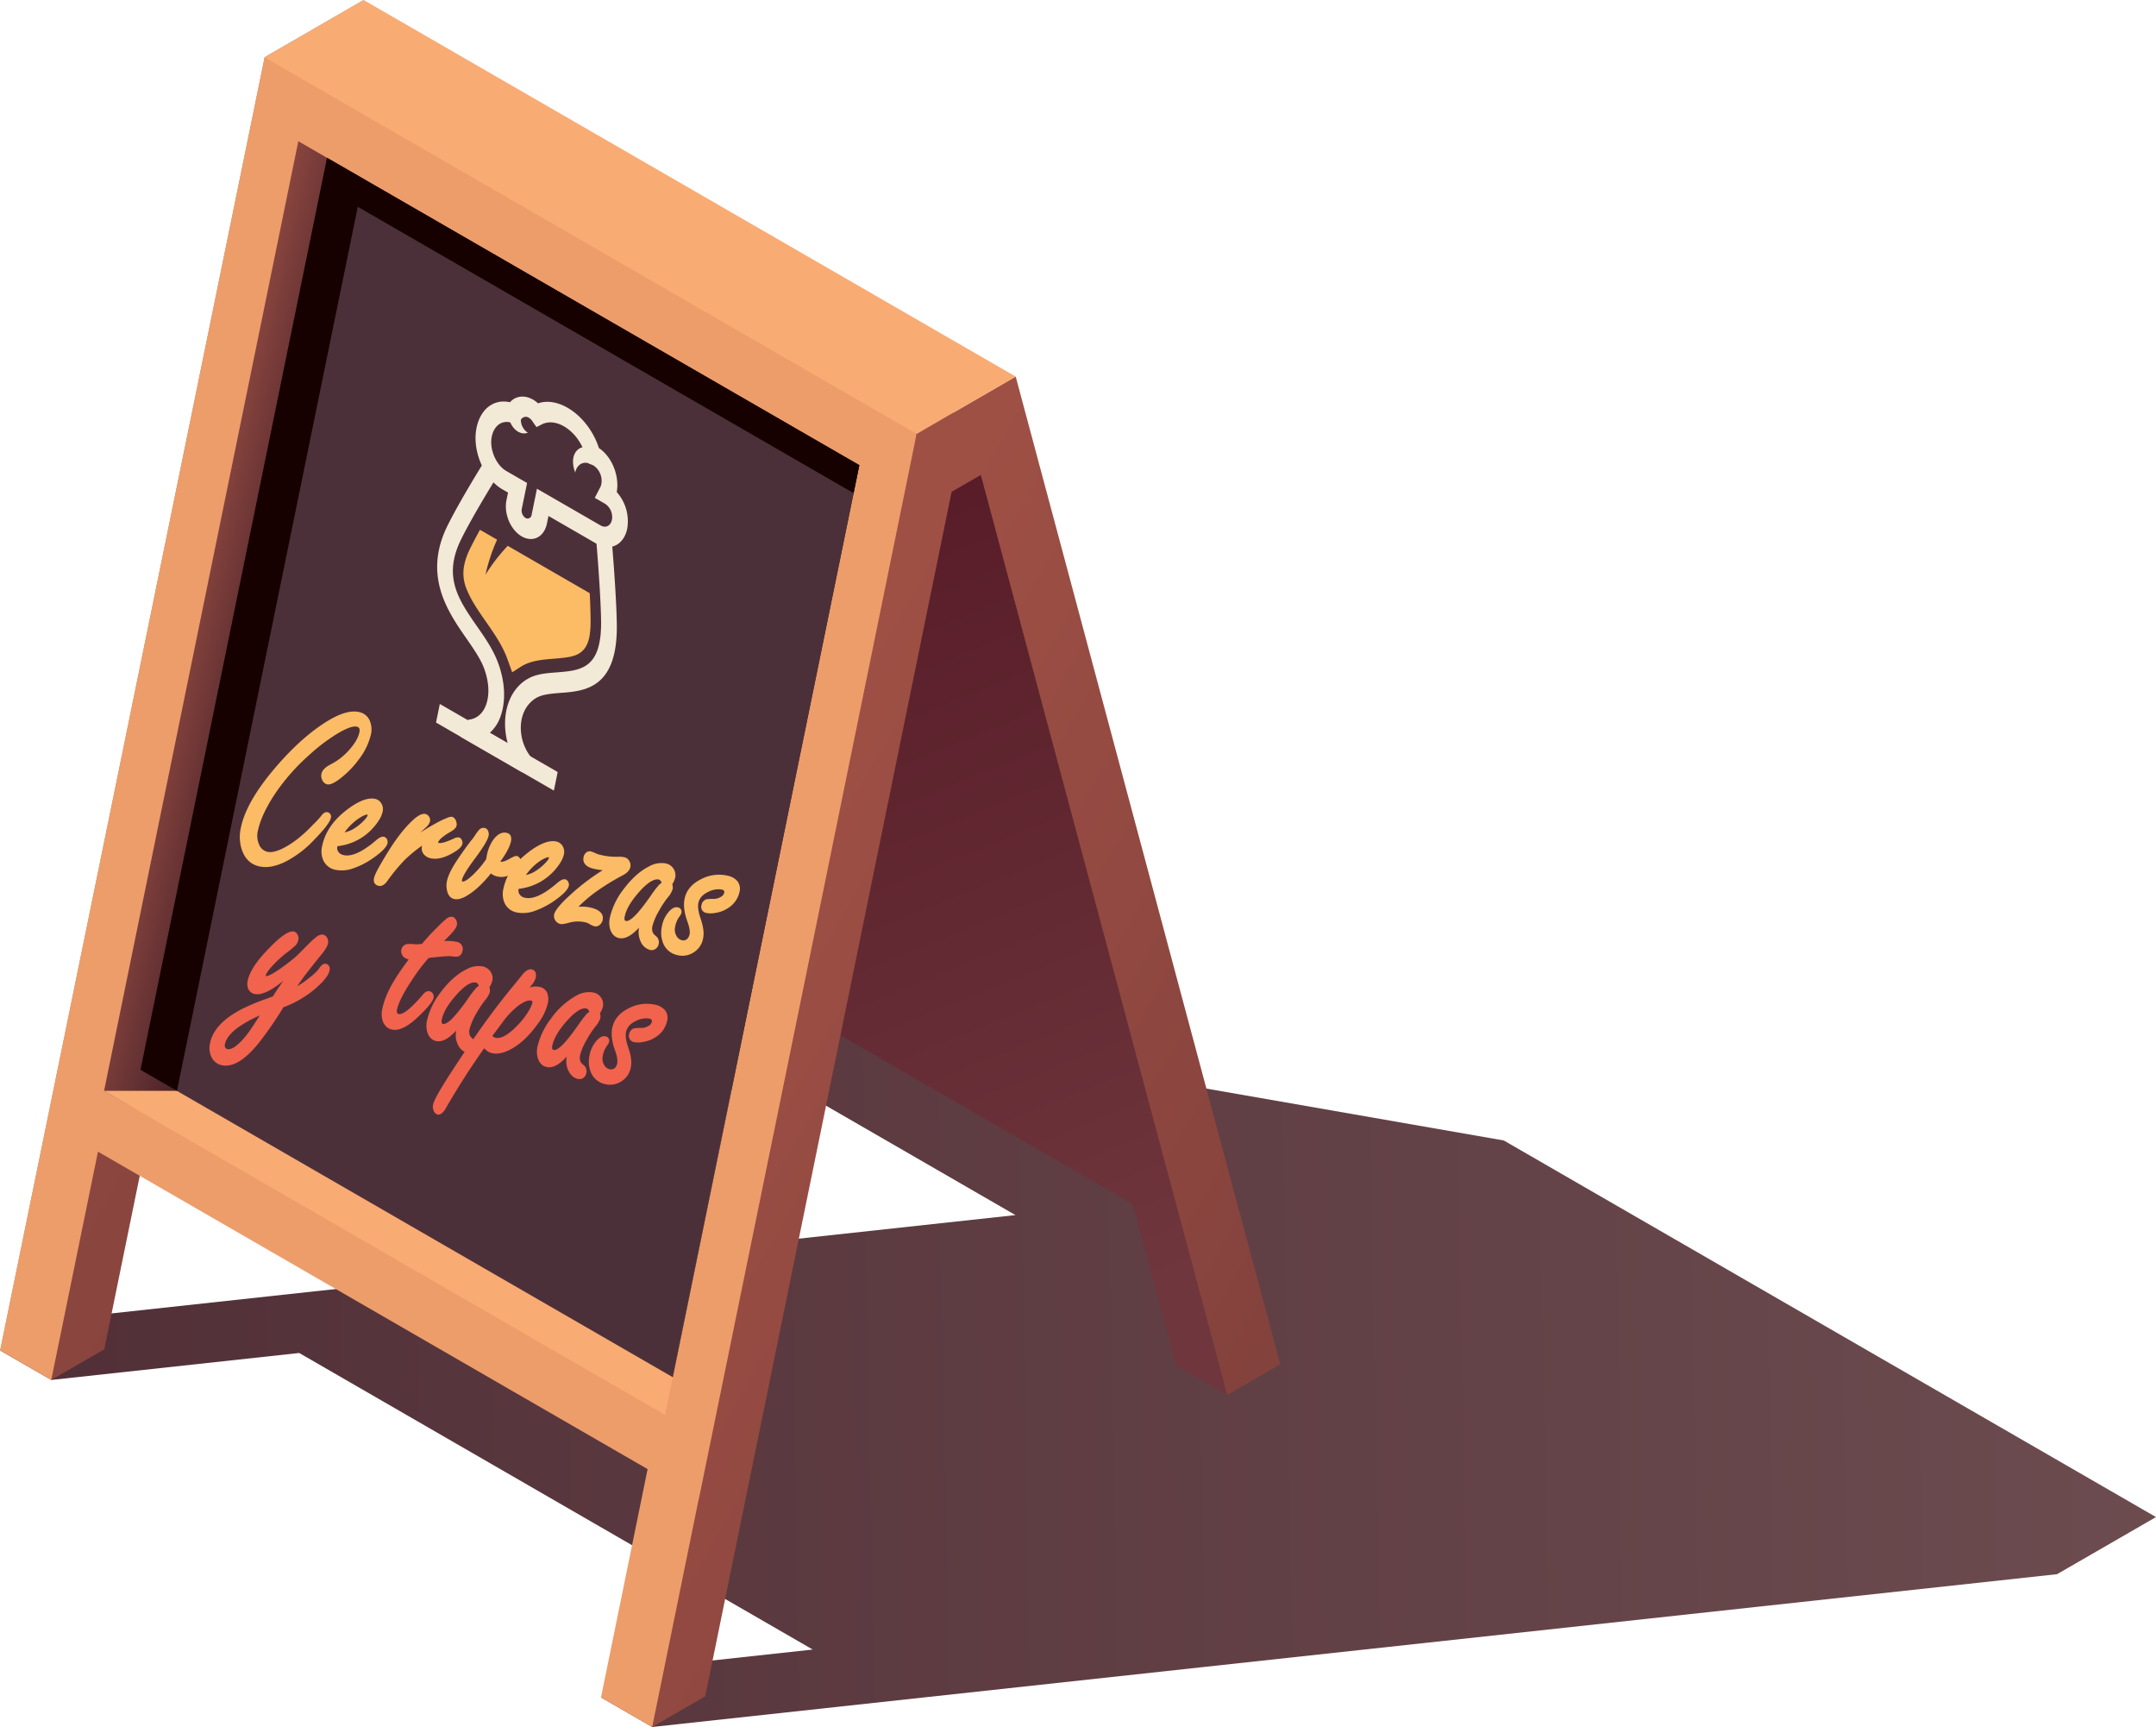
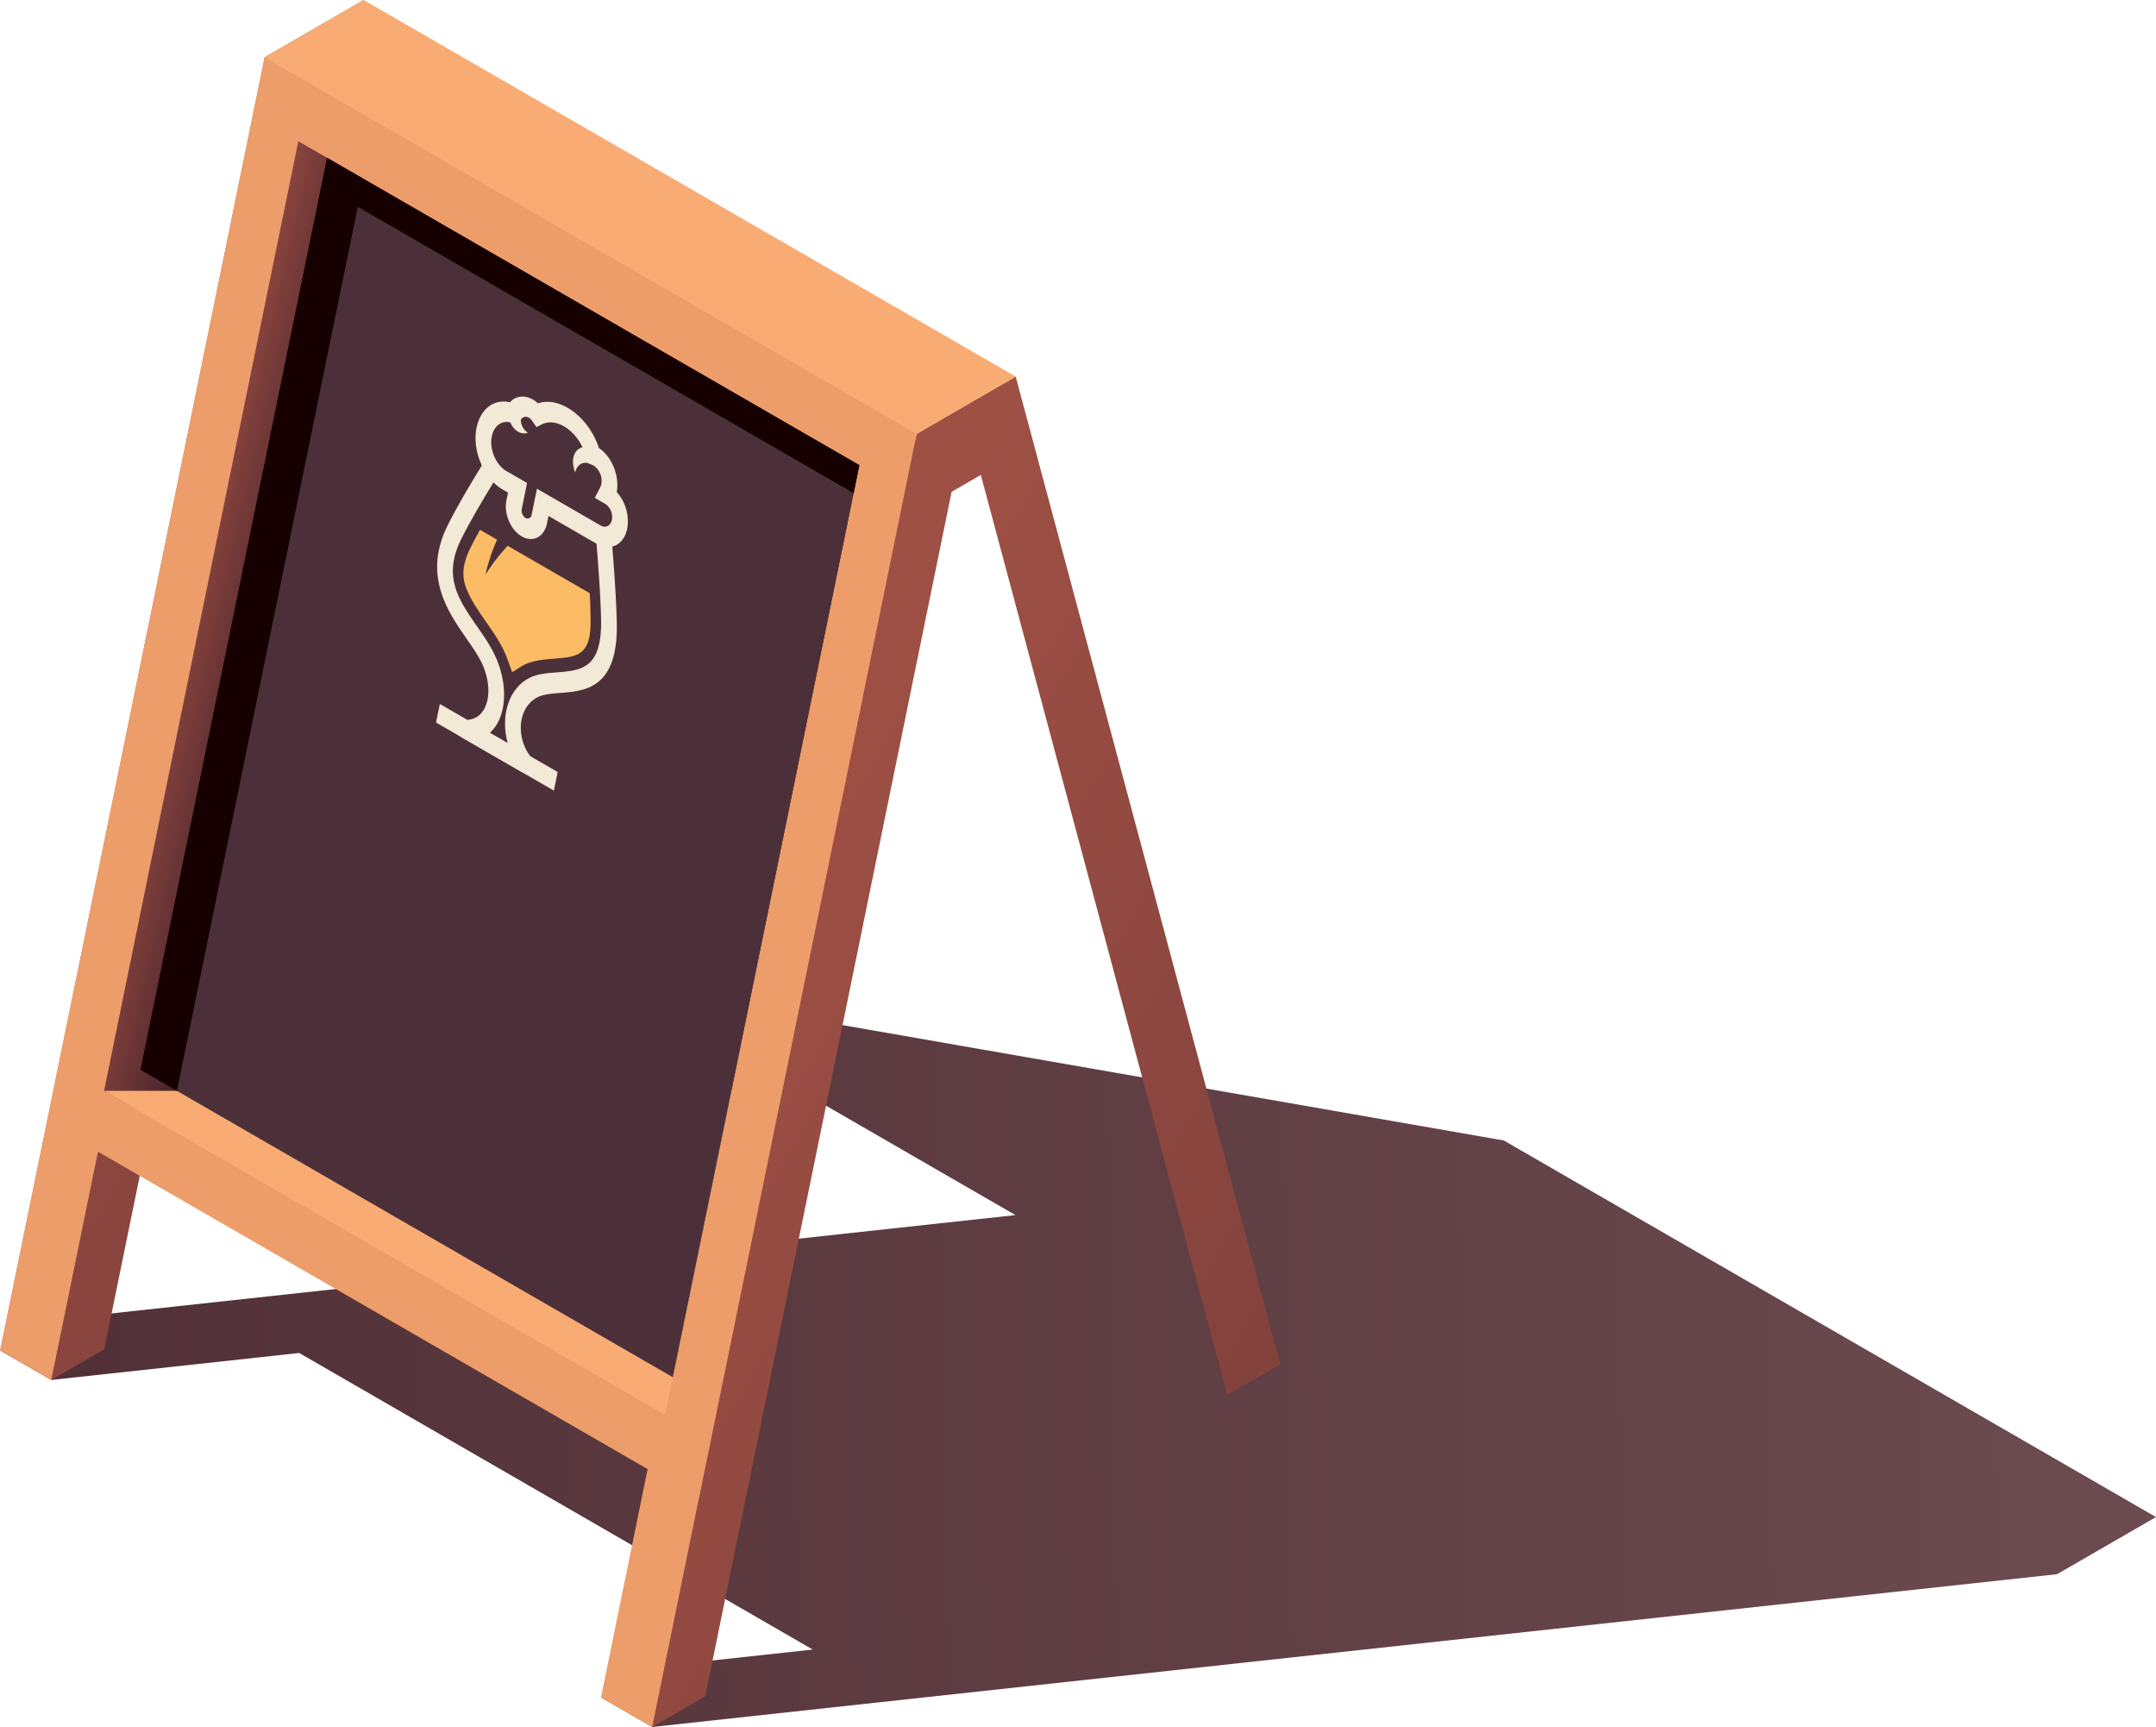
<svg xmlns="http://www.w3.org/2000/svg" xmlns:xlink="http://www.w3.org/1999/xlink" width="1027.217" height="822.588" viewBox="0 0 1027.217 822.588">
  <defs>
    <style>.a,.b,.c,.d,.e,.f,.g,.h,.i,.j,.k,.l,.m{fill-rule:evenodd;}.a{fill:url(#a);}.b{fill:url(#b);}.c{fill:url(#c);}.d{fill:url(#d);}.e{fill:url(#e);}.f{fill:#ed9d6a;}.g{fill:url(#f);}.h{fill:#f9ab74;}.i{fill:#4c3039;}.j{fill:#160000;}.k{fill:#fcbb65;}.l{fill:#f1634d;}.m{fill:#f2e9d6;}</style>
    <linearGradient id="a" x1="-283.487" y1="656.797" x2="1217.516" y2="630.597" gradientUnits="userSpaceOnUse">
      <stop offset="0" stop-color="#4a2730" />
      <stop offset="1" stop-color="#715154" />
    </linearGradient>
    <linearGradient id="b" x1="486.962" y1="639.04" x2="337.188" y2="268.337" gradientUnits="userSpaceOnUse">
      <stop offset="0" stop-color="#6f363d" />
      <stop offset="1" stop-color="#571c28" />
    </linearGradient>
    <linearGradient id="c" x1="320.704" y1="456.726" x2="1483.04" y2="1127.801" gradientUnits="userSpaceOnUse">
      <stop offset="0" stop-color="#9f5045" />
      <stop offset="1" stop-color="#341824" />
    </linearGradient>
    <linearGradient id="d" x1="-100.174" y1="213.76" x2="1331.258" y2="1040.198" xlink:href="#c" />
    <linearGradient id="e" x1="634.77" y1="613.047" x2="-412.255" y2="56.334" gradientUnits="userSpaceOnUse">
      <stop offset="0" stop-color="#ba9671" />
      <stop offset="1" stop-color="#a0855f" />
    </linearGradient>
    <linearGradient id="f" x1="67.115" y1="323.714" x2="139.21" y2="340.359" xlink:href="#c" />
  </defs>
  <path class="a" d="M310.742,822.588h0L980.072,749.81l47.145-27.209C923.553,662.816,814.459,599.739,716.467,543.22L299.234,470.462l-25.268,14.59,24.425,14.086,68.071,11.876,117.346,67.751L25.26,628.629,0,643.213H0L24.422,657.29h0l118.137-12.844,244.657,141.257-75.621,8.224-25.26,14.58h0Z" />
-   <polygon class="b" points="298.385 499.128 274.02 485.053 201.586 214.598 149.702 20.853 174.058 34.93 174.058 34.93 304.986 110.511 435.937 186.108 460.313 200.109 460.328 200.199 460.393 200.218 515.998 347.472 584.707 664.407 560.291 650.321 539.686 573.553 408.733 497.946 277.821 422.365 298.385 499.128" />
  <polygon class="c" points="310.75 822.572 310.742 822.572 371.628 467.56 436.78 206.578 483.927 179.365 609.956 649.817 584.707 664.407 467.311 226.215 453.396 234.256 336.005 807.994 310.75 822.572" />
  <polygon class="d" points="24.426 657.289 24.422 657.289 31.279 559.247 150.446 41.304 197.591 14.081 323.631 484.542 298.377 499.133 180.986 60.938 167.06 68.977 49.671 642.714 24.426 657.289" />
  <polygon class="e" points="23.628 636.888 0.065 643.218 126.095 27.223 173.245 0 299.269 470.462 275.706 491.347 156.62 46.86 142.704 54.897 23.628 636.888" />
  <polygon class="f" points="24.426 657.289 0.065 643.218 22.315 534.488 22.315 534.488 74.196 280.942 126.08 27.338 292.107 103.079 436.72 206.558 436.711 206.678 384.881 460.313 332.997 713.861 332.937 713.842 310.742 822.588 286.336 808.508 308.551 699.761 177.604 624.149 46.677 548.563 24.426 657.289" />
  <path class="g" d="M142.13,67.272q66.783,38.551,133.622,77.142,66.775,38.554,133.666,77.163Q386.275,334.673,363.14,447.772c-15.408,75.327-27.19,132.868-42.602,208.21-89.084-51.455-181.853-84.944-270.957-136.388Q72.705,406.595,95.848,293.462,118.952,180.463,142.13,67.272Z" />
  <path class="h" d="M348.44,519.594l-31.578,154.32q-66.82-38.599-133.655-77.173Q116.437,558.203,49.581,519.594Z" />
  <path class="i" d="M155.827,75.176l119.925,69.238q66.775,38.554,133.666,77.163Q386.275,334.673,363.14,447.772l-42.602,208.21-119.98-69.257q-66.743-38.554-133.615-77.147Q90.054,396.572,113.205,283.441Z" />
  <path class="j" d="M155.827,75.176,173.19,85.183v.02l102.561,59.211q66.775,38.554,133.666,77.163l-2.724,13.319L275.681,159.247l-105.22-60.742L84.311,519.594,66.943,509.578,153.099,88.484Z" />
  <polygon class="h" points="483.921 179.369 436.771 206.694 282.725 117.759 126.07 27.323 173.245 0 483.921 179.369" />
-   <path class="k" d="M171.155,339.177a6.904,6.904,0,0,1,5.157,4.464,10.64,10.64,0,0,1,.419,6.18,31.416,31.416,0,0,1-5.946,12.131,44.775,44.775,0,0,1-9.38,9.391c-1.452,1.063-3.887,2.654-5.647,2.23a3.568,3.568,0,0,1-2.285-2.184,4.443,4.443,0,0,1-.329-2.794c.445-2.214,2.779-3.676,4.431-4.532a29.94,29.94,0,0,0,8.1-6.101c2.145-2.305,4.858-5.696,5.532-9.058a3.399,3.399,0,0,0-.026-1.96,1.681,1.681,0,0,0-1.226-.823c-2.164-.504-6.06,1.532-7.995,2.604a84.361,84.361,0,0,0-14.584,10.853,97.373,97.373,0,0,0-16.491,18.75c-3.331,5.077-6.789,11.387-8.055,17.582a10.046,10.046,0,0,0,.54,6.169,5.713,5.713,0,0,0,3.921,3.626c4.443,1.028,11.027-3.452,14.559-6.155a70.655,70.655,0,0,0,7.436-6.893,39.658,39.658,0,0,0,3.825-4.14c.745-1.027,1.772-1.92,2.974-1.642a2.126,2.126,0,0,1,1.542,2.713c-.598,2.914-6.234,8.659-8.132,10.619a50.141,50.141,0,0,1-12.784,9.858c-4.144,2.164-8.873,3.646-13.352,2.567-4.279-1.006-7.008-4.029-8.376-8.662a19.868,19.868,0,0,1-.239-9.648c2.145-10.514,9.991-21.168,16.521-28.784,6.943-8.11,14.804-15.708,23.468-21.274,4.592-2.952,11.103-6.35,16.424-5.087Zm175.39,77.9a8.436,8.436,0,0,1,4.793,2.643,5.882,5.882,0,0,1,1.008,5.073,12.079,12.079,0,0,1-3.846,6.539,15.037,15.037,0,0,1-7.621,3.487,11.055,11.055,0,0,1-4.32.049,2.932,2.932,0,0,1-2.319-3.81,3.441,3.441,0,0,1,2.314-2.713,21.478,21.478,0,0,1,3.741-.19,6.365,6.365,0,0,0,3.292-1.063,2.813,2.813,0,0,0,1.452-1.816,1.446,1.446,0,0,0-.07-.982,1.929,1.929,0,0,0-1.123-.604,10.362,10.362,0,0,0-6.289,1.066c-2.216,1.038-4.265,2.62-4.834,5.388-.449,2.244.35,5.228,1.043,7.287.942,2.768,1.874,6.326,1.257,9.348a10.032,10.032,0,0,1-5.995,7.636,9.563,9.563,0,0,1-6.236.535,9.34,9.34,0,0,1-7.003-6.116,13.698,13.698,0,0,1-.422-7.591,14.297,14.297,0,0,1,3.745-7.463c1.068-1.052,2.414-1.93,3.857-1.596a2.128,2.128,0,0,1,1.694,2.669,4.737,4.737,0,0,1-.927,1.691,11.864,11.864,0,0,0-2.085,4.948,5.893,5.893,0,0,0,.624,4.234,3.937,3.937,0,0,0,2.567,2.104,2.659,2.659,0,0,0,2.525-.569,4.212,4.212,0,0,0,1.191-2.324c.354-1.76-.478-4.434-1.047-6-1.212-3.336-2.085-7.197-1.346-10.808.952-4.69,4.199-7.572,7.94-9.403a18.184,18.184,0,0,1,12.44-1.651Zm-42.058,24.74a10.722,10.722,0,0,0,.593,6.286,6.997,6.997,0,0,0,4.67,4.383,3.188,3.188,0,0,0,2.493-.454,3.403,3.403,0,0,0,1.552-2.29,3.729,3.729,0,0,0-1.098-3.725,9.734,9.734,0,0,1-1.526-1.497,5.158,5.158,0,0,1-.334-3.366,27.314,27.314,0,0,1,3.012-7.093,44.011,44.011,0,0,1,4.23-6.474,11.561,11.561,0,0,0,2.393-4.067,4.844,4.844,0,0,0-.169-2.363,10.419,10.419,0,0,0,1.392-3.159,5.699,5.699,0,0,0-.679-4.035,5.801,5.801,0,0,0-3.746-2.692,11.901,11.901,0,0,0-8.015,1.401c-4.809,2.42-8.849,6.44-12.245,10.998a34.886,34.886,0,0,0-6.459,13.443,11.497,11.497,0,0,0,.051,5.147c.658,2.36,2.023,4.016,4.234,4.549,2.833.649,5.666-1.186,7.816-3.167.629-.574,1.242-1.172,1.835-1.825Zm-28.884-9.912a19.019,19.019,0,0,1,5.835.399c2.564.614,6.484,2.056,5.692,5.932a3.973,3.973,0,0,1-1.452,2.333,2.905,2.905,0,0,1-2.479.639,13.377,13.377,0,0,1-2.45-1.128,4.912,4.912,0,0,0-1.685-.718,15.718,15.718,0,0,0-7.917.13c-1.061.288-3.157.862-4.234.614a3.902,3.902,0,0,1-2.335-1.686,3.755,3.755,0,0,1-.569-2.8c.554-2.703,5.193-7.037,7.028-8.743a102.47,102.47,0,0,1,16.146-12.39,34.395,34.395,0,0,1-4.396-.712c-2.488-.57-5.46-2.036-4.742-5.543a3.658,3.658,0,0,1,1.392-2.254,2.453,2.453,0,0,1,2.02-.444,14.756,14.756,0,0,1,2.678,1.052,12.692,12.692,0,0,0,2.229.669,30.58,30.58,0,0,0,8.219.827,11.699,11.699,0,0,1,2.909.234,3.597,3.597,0,0,1,2.444,1.99,3.879,3.879,0,0,1,.37,2.724c-.429,2.066-2.519,3.371-4.096,4.154a111.471,111.471,0,0,0-13.521,8.501,71.293,71.293,0,0,0-7.088,6.218Zm-28.467-8.543a26.656,26.656,0,0,0,17.383-9.159c1.68-1.955,3.586-4.573,4.145-7.268a5.309,5.309,0,0,0-.813-4.263,4.538,4.538,0,0,0-2.659-1.816c-4.39-1.058-9.672,2.243-13.278,4.957a45.771,45.771,0,0,0-3.981,3.393,2.785,2.785,0,0,0-1.555-1.471c-.984-.234-2.868.903-3.727,1.401-1.012.568-2.917,1.532-4.086,1.267-.063-.035-.12-.019-.18-.065,1.99-2.722,4.401-6.403,5.054-9.576.405-1.96-.114-3.616-1.931-4.04-2.654-.633-4.809.973-6.479,3.271a19.183,19.183,0,0,0-3.064,7.388c-.139.658-.245,1.3-.354,1.939a49.303,49.303,0,0,1-4.818,5.926c-1.033,1.096-4.888,4.978-6.454,4.609-.38-.049-.26-.479-.19-.859.503-2.463,4.684-8.1,6.13-10.065,1.68-2.254,5.919-7.941,6.503-10.818a3.995,3.995,0,0,0-.239-2.365,2.28,2.28,0,0,0-1.555-1.357,2.766,2.766,0,0,0-2.878,1.068,18.22,18.22,0,0,0-1.616,2.164,21.843,21.843,0,0,1-2.12,2.858c-2.189,2.854-4.274,5.785-6.275,8.749-1.906,2.869-4.464,7.008-5.173,10.516a10.234,10.234,0,0,0,.041,4.318c.424,2.106,1.466,3.687,3.396,4.146,3.558.854,8.27-2.863,10.983-5.177a57.575,57.575,0,0,0,6.535-7.003,7.426,7.426,0,0,0,2.757,1.401,9.231,9.231,0,0,0,5.347-.264,24.899,24.899,0,0,0-2.126,6.076,10.823,10.823,0,0,0,.399,6.549,8.021,8.021,0,0,0,5.832,4.807,15.966,15.966,0,0,0,8.773-.759,39.251,39.251,0,0,0,9.492-4.953c1.837-1.336,6.125-4.423,6.66-7.017a2.897,2.897,0,0,0-.166-1.577,2.32,2.32,0,0,0-1.506-1.446c-1.207-.289-2.583.693-3.546,1.462-3.887,3.407-10.57,8.51-15.682,7.292a3.796,3.796,0,0,1-2.958-2.368,3.156,3.156,0,0,1-.07-1.656c.011-.076.03-.146.044-.214Zm-46.936-26.731c2.365-1.566,4.779-3.007,7.234-4.364a46.326,46.326,0,0,1,5.701-2.735,5.095,5.095,0,0,1,2.289-.489,3.027,3.027,0,0,1,1.879,2.15,3.567,3.567,0,0,1,.245,2.009c-.278,1.392-1.879,2.411-2.922,3.009-1.246.723-5.536,3.232-5.916,5.166a.594.594,0,0,0,.345.116c1.721.414,5.886-1.473,7.502-2.229a3.759,3.759,0,0,1,2.134-.38,2.031,2.031,0,0,1,1.278,1.112,2.802,2.802,0,0,1,.339,1.925c-.459,2.216-4.121,4.146-5.706,5.005-2.977,1.536-6.34,2.613-9.551,1.87a6.087,6.087,0,0,1-3.148-1.897,4.514,4.514,0,0,1-.802-4.065.369.369,0,0,1,.014-.065,68.776,68.776,0,0,0-8.21,6.739,87.572,87.572,0,0,0-8.33,10.081c-1.058,1.496-2.518,2.762-4.255,2.333-1.68-.398-2.537-1.675-2.135-3.63.489-2.365,3.852-7.882,5.098-9.937,3.621-6.115,7.99-12.55,12.984-17.293,1.571-1.486,4.269-3.856,6.444-3.347a2.847,2.847,0,0,1,1.601,1.098,3.029,3.029,0,0,1,.544,2.455,6.136,6.136,0,0,1-1.795,2.717c-.962.883-1.93,1.781-2.859,2.644Zm-39.433,6.414a26.46,26.46,0,0,0,17.387-9.157c1.696-1.951,3.582-4.534,4.146-7.267a5.33,5.33,0,0,0-.808-4.26,4.545,4.545,0,0,0-2.654-1.816c-4.405-1.017-9.708,2.265-13.289,4.953-5.576,4.2-10.484,9.836-12.05,17.427a10.747,10.747,0,0,0,.398,6.544,8.006,8.006,0,0,0,5.842,4.818,15.893,15.893,0,0,0,8.758-.756,37.093,37.093,0,0,0,9.488-4.97c1.851-1.321,6.144-4.41,6.669-7.003a2.773,2.773,0,0,0-.185-1.596,2.202,2.202,0,0,0-1.496-1.39c-1.207-.28-2.574.658-3.542,1.465-3.901,3.358-10.579,8.458-15.681,7.252a3.75,3.75,0,0,1-2.969-2.379,3.361,3.361,0,0,1-.06-1.65,1.564,1.564,0,0,0,.045-.215Zm154.465,17.448a2.798,2.798,0,0,0-.489-.932,1.423,1.423,0,0,0-.843-.614c-2.988-.693-6.859,3.138-8.839,5.293-2.917,3.181-6.49,7.765-7.427,12.344a3.648,3.648,0,0,0-.039,1.622.839.839,0,0,0,.618.449c1.74.419,4.763-2.904,5.845-4.141,2.196-2.534,4.271-5.416,6.211-8.18a45.519,45.519,0,0,1,3.715-4.828,5.919,5.919,0,0,1,1.248-1.012Zm-64.654-3.697a25.781,25.781,0,0,1,7.542-7.237c.744-.395,2.615-1.422,3.477-1.216a4.066,4.066,0,0,1-.987,1.819,23.164,23.164,0,0,1-6.565,5.383,16.338,16.338,0,0,1-3.466,1.251Zm-86.395-20.32a13.942,13.942,0,0,0,3.496-1.242,23.097,23.097,0,0,0,6.57-5.381,3.918,3.918,0,0,0,.977-1.821c-.852-.209-2.722.824-3.466,1.257A26.07,26.07,0,0,0,164.181,396.477Z" />
-   <path class="l" d="M134.963,467.216c-1.082.857-2.18,1.71-3.282,2.479-2.824,1.96-7.104,4.524-10.475,3.73a4.258,4.258,0,0,1-3.007-2.604,6.523,6.523,0,0,1-.209-3.624c1.152-5.608,6.199-11.443,9.871-15.184,2.273-2.36,8.774-9.094,12.15-8.295a2.666,2.666,0,0,1,1.8,1.571,3.418,3.418,0,0,1,.34,2.39,5.427,5.427,0,0,1-1.277,2.558,38.87,38.87,0,0,1-4.165,3.451,60.641,60.641,0,0,0-6.494,5.877c-.993,1.067-3.385,3.655-3.66,5.351,1.566.364,6.704-3.307,7.996-4.255,2.26-1.62,4.503-3.352,6.588-5.157,1.533-1.427,3.028-3.032,4.5-4.5,1.386-1.386,3.034-3.081,4.489-4.258,1.103-.968,2.525-1.841,3.92-1.528a2.833,2.833,0,0,1,1.867,1.612,3.77,3.77,0,0,1,.348,2.588c-.359,1.77-2.249,4.149-3.317,5.476-2.055,2.525-4.089,5.068-6.106,7.661-1.784,2.3-3.556,4.67-5.193,7.147a32.169,32.169,0,0,0,3.678-2.368c1.855-1.411,5.332-3.991,6.672-6.016.763-1.121,1.93-2.554,3.303-2.219,1.417.324,2.045,1.561,1.721,3.143-.633,3.102-4.445,6.593-6.555,8.469a50.261,50.261,0,0,1-15.443,9.078,175.573,175.573,0,0,1-11.582,16.799c-4.296,5.358-11.093,12.37-17.982,10.75a7.211,7.211,0,0,1-4.938-4.344,10.231,10.231,0,0,1-.44-6.15c1.601-7.871,8.994-13.009,15.005-16.141a91.136,91.136,0,0,1,10.839-4.594c1.365-.484,2.792-.987,4.149-1.571,1.223-2.056,2.61-4.065,3.966-6.006.308-.438.618-.878.922-1.316Zm177.13,11.342a8.495,8.495,0,0,1,4.799,2.654,5.853,5.853,0,0,1,.957,5.052,12.014,12.014,0,0,1-3.82,6.505,15.109,15.109,0,0,1-7.623,3.521,10.938,10.938,0,0,1-4.298.076,2.994,2.994,0,0,1-2.338-3.876,3.385,3.385,0,0,1,2.303-2.664,20.356,20.356,0,0,1,3.781-.21,6.258,6.258,0,0,0,3.276-1.047,2.807,2.807,0,0,0,1.427-1.816,1.461,1.461,0,0,0-.065-.987,1.98,1.98,0,0,0-1.123-.604,10.353,10.353,0,0,0-6.274,1.082c-2.23,1.022-4.259,2.583-4.829,5.388-.454,2.243.34,5.182,1.058,7.251.954,2.763,1.861,6.359,1.253,9.347a9.986,9.986,0,0,1-6.025,7.623,9.538,9.538,0,0,1-6.196.543,9.442,9.442,0,0,1-7.033-6.16,13.669,13.669,0,0,1-.438-7.558,14.293,14.293,0,0,1,3.771-7.431c1.077-1.079,2.393-1.96,3.839-1.622a2.111,2.111,0,0,1,1.697,2.664,4.061,4.061,0,0,1-.927,1.696,12.382,12.382,0,0,0-2.085,4.943,6.003,6.003,0,0,0,.633,4.295,3.949,3.949,0,0,0,2.554,2.05,2.775,2.775,0,0,0,2.558-.554,4.013,4.013,0,0,0,1.147-2.305c.364-1.805-.439-4.413-1.031-6.039-1.207-3.297-2.061-7.177-1.337-10.755.968-4.693,4.214-7.596,7.955-9.407a18.334,18.334,0,0,1,12.435-1.656Zm-42.078,24.69a10.912,10.912,0,0,0,.593,6.29c.984,2.219,2.479,3.871,4.695,4.359a3.27,3.27,0,0,0,2.504-.403,3.508,3.508,0,0,0,1.536-2.295,3.744,3.744,0,0,0-1.092-3.727,10.528,10.528,0,0,1-1.547-1.511,5.117,5.117,0,0,1-.314-3.361,27.259,27.259,0,0,1,2.983-7.063,47.839,47.839,0,0,1,4.239-6.509,11.65,11.65,0,0,0,2.414-4.056,4.829,4.829,0,0,0-.185-2.333,10.459,10.459,0,0,0,1.408-3.153,5.586,5.586,0,0,0-.709-4.035,5.723,5.723,0,0,0-3.716-2.688,11.893,11.893,0,0,0-8.02,1.357,36.259,36.259,0,0,0-12.245,11.008,34.675,34.675,0,0,0-6.479,13.428,11.034,11.034,0,0,0,.074,5.117c.655,2.4,2.031,4.056,4.216,4.534,2.858.709,5.677-1.142,7.83-3.107a20.999,20.999,0,0,0,1.816-1.851Zm-17.623-32.905a.227.227,0,0,1,.13-.039,8.923,8.923,0,0,1,4.579-.215,4.846,4.846,0,0,1,3.561,2.723,8.531,8.531,0,0,1,.285,5.277,25.697,25.697,0,0,1-4.535,9.303c-3.357,4.749-7.367,9.083-12.16,11.887-2.999,1.78-6.534,3.113-9.891,2.335a6.888,6.888,0,0,1-3.667-2.324q-9.523,13.445-17.861,27.826c-.864,1.636-2.444,4.2-4.415,3.722a2.991,2.991,0,0,1-1.876-2.031,4.484,4.484,0,0,1-.234-2.574c.737-3.622,8.608-15.413,10.684-18.589,1.422-2.196,2.898-4.399,4.364-6.601a7.456,7.456,0,0,1-3.396-3.899,10.629,10.629,0,0,1-.603-6.24c-.579.604-1.188,1.207-1.827,1.781-2.159,2.009-4.972,3.82-7.806,3.167-2.21-.535-3.581-2.196-4.24-4.589a11.318,11.318,0,0,1-.055-5.108,34.658,34.658,0,0,1,6.459-13.436c3.387-4.524,7.433-8.545,12.24-10.964a11.907,11.907,0,0,1,8.026-1.403,5.906,5.906,0,0,1,3.732,2.734,5.579,5.579,0,0,1,.693,3.986,10.602,10.602,0,0,1-1.407,3.157,4.806,4.806,0,0,1,.18,2.368,11.142,11.142,0,0,1-2.409,4.016,51.602,51.602,0,0,0-4.239,6.511,28.061,28.061,0,0,0-2.979,7.062,4.968,4.968,0,0,0,.315,3.368,9.518,9.518,0,0,0,1.436,1.451c6.13-8.889,12.536-17.563,19.368-25.757,1.147-1.403,2.35-2.849,3.483-4.311,1.157-1.509,3.067-3.665,5.027-3.201,1.766.398,2.284,2.02,1.886,3.945a9.125,9.125,0,0,1-2.095,3.695c-.259.304-.523.649-.753.968ZM194.734,456.95c-1.93,2.64-3.926,5.362-5.682,8.107-2.928,4.538-5.75,9.886-6.889,15.421a11.093,11.093,0,0,0,.105,5.671c.827,2.205,2.21,3.757,4.309,4.216,4.565,1.067,9.722-3.178,13.014-6.391,1.67-1.596,6.488-6.24,6.998-8.708a2.836,2.836,0,0,0-.28-1.851,2.277,2.277,0,0,0-1.596-1.256c-1.313-.345-2.469.633-3.317,1.675a70.58,70.58,0,0,1-5.179,5.518c-1.306,1.267-4.413,4.049-6.275,3.635a1.042,1.042,0,0,1-.743-.554,2.834,2.834,0,0,1-.024-1.58c.883-4.274,4.519-10.111,6.827-13.637a90.378,90.378,0,0,1,8.201-10.908c1.151-.155,2.333-.309,3.486-.415,1.307-.125,6.321-.653,7.502-.389a8.894,8.894,0,0,0,3.162.06,3.296,3.296,0,0,0,1.976-2.534,3.446,3.446,0,0,0-2.838-4.443,23.817,23.817,0,0,0-5.911-.361c.62-.628,1.272-1.292,1.887-1.92,1.191-1.172,3.864-3.885,4.228-5.685a3.555,3.555,0,0,0-.384-2.375,2.853,2.853,0,0,0-1.732-1.58,4.044,4.044,0,0,0-3.072,1.077,52.959,52.959,0,0,0-3.985,3.76,99.14,99.14,0,0,0-7.485,8.11c-1.044.095-2.156.19-3.183.185a16.714,16.714,0,0,0-4.105-.095,3.412,3.412,0,0,0-2.548,2.685,3.662,3.662,0,0,0,.922,3.216,4.353,4.353,0,0,0,2.204,1.272,1.93,1.93,0,0,0,.405.074Zm-70.918,26.73a52.571,52.571,0,0,0-9.447,5.062c-2.838,1.921-6.449,4.904-7.237,8.779a1.837,1.837,0,0,0,.095,1.213,1.469,1.469,0,0,0,1.067.952c2.982.69,7.313-4.358,9.078-6.558,2.03-2.544,4.126-5.962,5.956-8.738.169-.236.318-.484.489-.71Zm156.949-1.745a4.95,4.95,0,0,0-.464-.932,1.806,1.806,0,0,0-.868-.623c-2.983-.684-6.87,3.171-8.819,5.311-2.933,3.218-6.514,7.751-7.452,12.331a3.318,3.318,0,0,0-.014,1.645.842.842,0,0,0,.618.435c1.737.424,4.755-2.909,5.837-4.14,2.204-2.52,4.258-5.427,6.215-8.175a47.898,47.898,0,0,1,3.695-4.799,7.488,7.488,0,0,1,1.253-1.052Zm-46.158,11.446a2.644,2.644,0,0,0,1.466.924c3.751.887,8.694-3.975,11.193-6.659a36.925,36.925,0,0,0,4.613-6.086,15.751,15.751,0,0,0,1.726-3.79,1.528,1.528,0,0,0-.016-.873c-.085-.18-.414-.245-.577-.294-1.742-.429-4.29,1.156-5.731,2.175a37.663,37.663,0,0,0-7.941,8.29c-1.582,2.099-3.137,4.22-4.733,6.313Zm-6.495-23.8a2.953,2.953,0,0,0-.484-.943,1.54,1.54,0,0,0-.848-.619c-2.977-.688-6.862,3.138-8.844,5.304-2.917,3.176-6.498,7.71-7.447,12.324a3.226,3.226,0,0,0-.009,1.607.73.73,0,0,0,.613.438c1.742.424,4.769-2.903,5.842-4.144a90.859,90.859,0,0,0,6.209-8.136,47.671,47.671,0,0,1,3.716-4.823A5.984,5.984,0,0,1,228.112,469.58Z" />
  <path class="m" d="M207.74,344.159q14.037,8.095,28.068,16.201,14.028,8.111,28.087,16.217c.604-2.949,1.207-5.911,1.811-8.854q-14.061-8.117-28.082-16.209-14.044-8.111-28.076-16.201Q208.643,339.724,207.74,344.159Z" />
  <path class="m" d="M248.458,367.672q-14.464-8.356-28.921-16.695c.47-2.333.954-4.657,1.432-7.017.764-.384,1.512-.773,2.279-1.161,3.891-.4,6.849-2.939,8.37-7.169,1.741-4.908,1.332-11.332-1.147-17.713-1.732-4.429-4.918-8.988-8.29-13.866-8.7-12.53-20.635-29.659-9.178-53.216,5.851-12.05,17.917-31.29,18.414-32.106,2.061,2.379,4.106,4.723,6.166,7.058-.13.179-12.346,19.727-18.026,31.402-8.59,17.653-1.038,28.532,7.7,41.131,3.662,5.247,7.443,10.69,9.757,16.645,3.605,9.222,4.144,18.735,1.511,26.127a18.48,18.48,0,0,1-5.162,7.955c2.833,1.641,5.666,3.284,8.529,4.923a34.666,34.666,0,0,1-1.182-11.617c.624-8.548,4.564-15.517,10.769-19.039,3.996-2.314,8.963-2.703,13.792-3.051,11.513-.919,21.413-1.677,21.113-24.501-.214-15.059-2.698-43.116-2.713-43.366,2.479.28,4.953.549,7.442.793.1,1.163,2.555,28.78,2.764,44.337.408,30.397-15.257,31.637-26.705,32.502-4.454.354-8.638.669-11.626,2.369-4.265,2.49-6.959,7.123-7.367,12.78a22.8,22.8,0,0,0,3.945,14.3c.519.792,1.058,1.551,1.601,2.319-.484,2.368-.952,4.688-1.432,7.023C251.001,368.44,249.709,368.066,248.458,367.672Z" />
  <path class="k" d="M248.193,317.55h0c-.224.153-.444.27-.642.403-1.177.769-2.36,1.531-3.526,2.245-.663-1.776-1.313-3.591-1.946-5.397-.13-.329-.259-.65-.375-1.008l.021.01a6.397,6.397,0,0,1-.354-.899c-2.365-6.074-6.286-11.68-9.953-16.933h0c-3.725-5.372-7.211-10.36-9.336-15.951a19.443,19.443,0,0,1-.859-11.064,31.477,31.477,0,0,1,2.71-7.551c.892-1.841,1.939-3.871,3.091-6.011l1.647-3.047,8.165,4.714a83.674,83.674,0,0,0-5.511,16.62,88.705,88.705,0,0,1,10.584-13.697l39.069,22.565.195,4.095c.095,2.863.18,5.556.209,7.925.114,7.413-.753,11.782-3.148,14.694-2.309,2.784-5.596,3.616-10.484,4.135-1.213.125-2.643.255-4.026.364-5.272.424-10.424.868-14.937,3.417A5.36,5.36,0,0,1,248.193,317.55Z" />
  <path class="m" d="M248.562,255.484c-5.318-3.083-8.575-10.813-7.257-17.234.245-1.18.493-2.393.737-3.622-.892-.514-1.765-1.022-2.632-1.515-8.904-5.133-14.566-18.566-12.37-29.31,1.86-9.108,8.358-13.942,15.935-12.205,3.257-3.741,8.929-3.602,13.357.519,10.496-3.577,24.232,6.569,29.025,21.307,6.155,4.091,9.876,13.208,8.485,20.95a20.919,20.919,0,0,1,4.988,17.446c-1.571,7.683-8.047,10.949-14.411,7.278q-11.55-6.667-23.093-13.338c-.255,1.223-.498,2.439-.743,3.622-1.323,6.419-6.699,9.173-12.022,6.101Zm3.436-56.493a2.663,2.663,0,0,0-3.915,1.126c-.414.829-.823,1.628-1.202,2.441-.837-.32-1.656-.624-2.46-.973-4.788-1.887-8.953.737-10.13,6.424-1.197,5.865,2.02,13.501,6.913,16.32q4.923,2.85,9.921,5.726-1.264,6.203-2.539,12.405a4.257,4.257,0,0,0,1.766,4.239h0a1.936,1.936,0,0,0,2.942-1.52q1.264-6.203,2.539-12.4,15.182,8.76,30.381,17.536c2.354,1.357,4.753.141,5.327-2.703a7.573,7.573,0,0,0-3.222-7.637c-1.645-.952-3.312-1.911-4.943-2.847.848-1.622,1.691-3.243,2.534-4.894a5.541,5.541,0,0,0,.584-1.647,8.803,8.803,0,0,0-3.741-8.888c-.764-.315-1.517-.674-2.256-1.017q-.718-1.655-1.446-3.308c-2.828-11.291-13.556-19.048-21.008-15.182-.823.438-1.631.832-2.425,1.242-.704-.984-1.401-1.971-2.094-2.984A4.826,4.826,0,0,0,251.999,198.992Z" />
  <path class="m" d="M242.502,195.115a12.456,12.456,0,0,1,1.077-3.132c1.696,1.715,3.403,3.406,5.122,5.103a7.468,7.468,0,0,0,2.789,9.043C246.501,207.95,241.194,201.506,242.502,195.115Z" />
  <path class="m" d="M283.084,214.084c-.5,2.411-.979,4.76-1.468,7.123-3.331-1.925-6.737-.179-7.571,3.882C270.548,215.84,276.429,210.25,283.084,214.084Z" />
</svg>